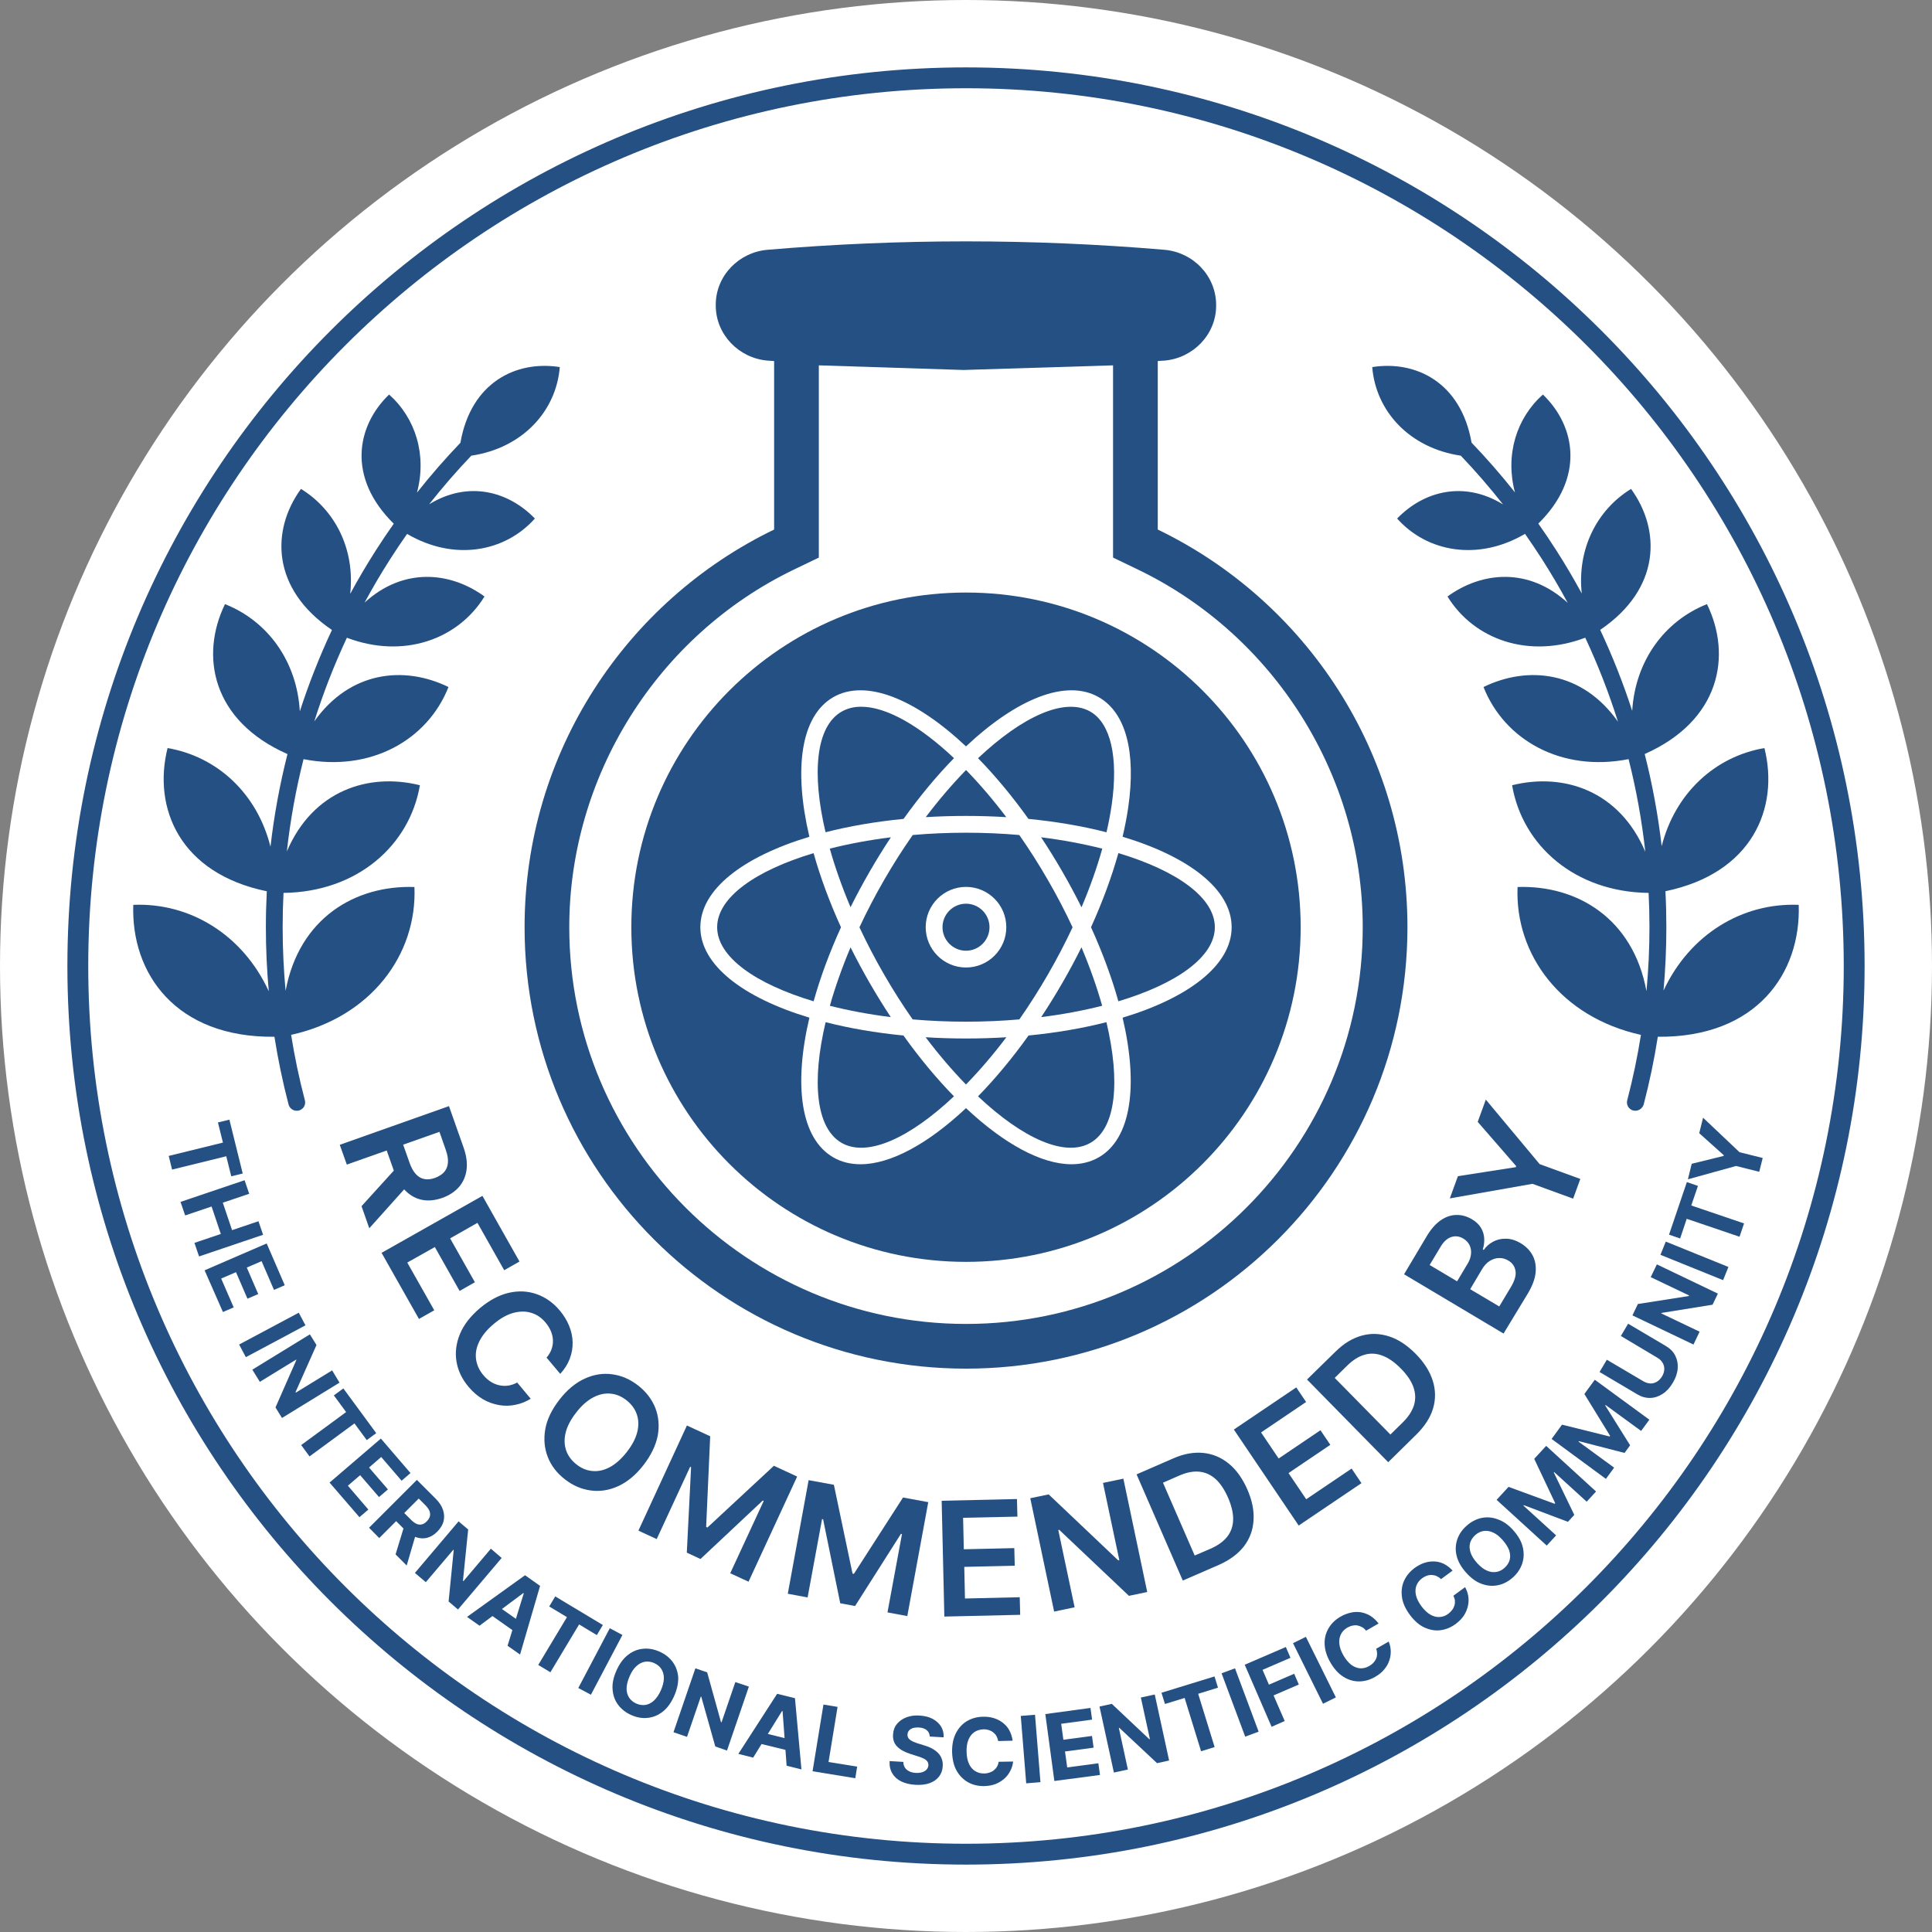
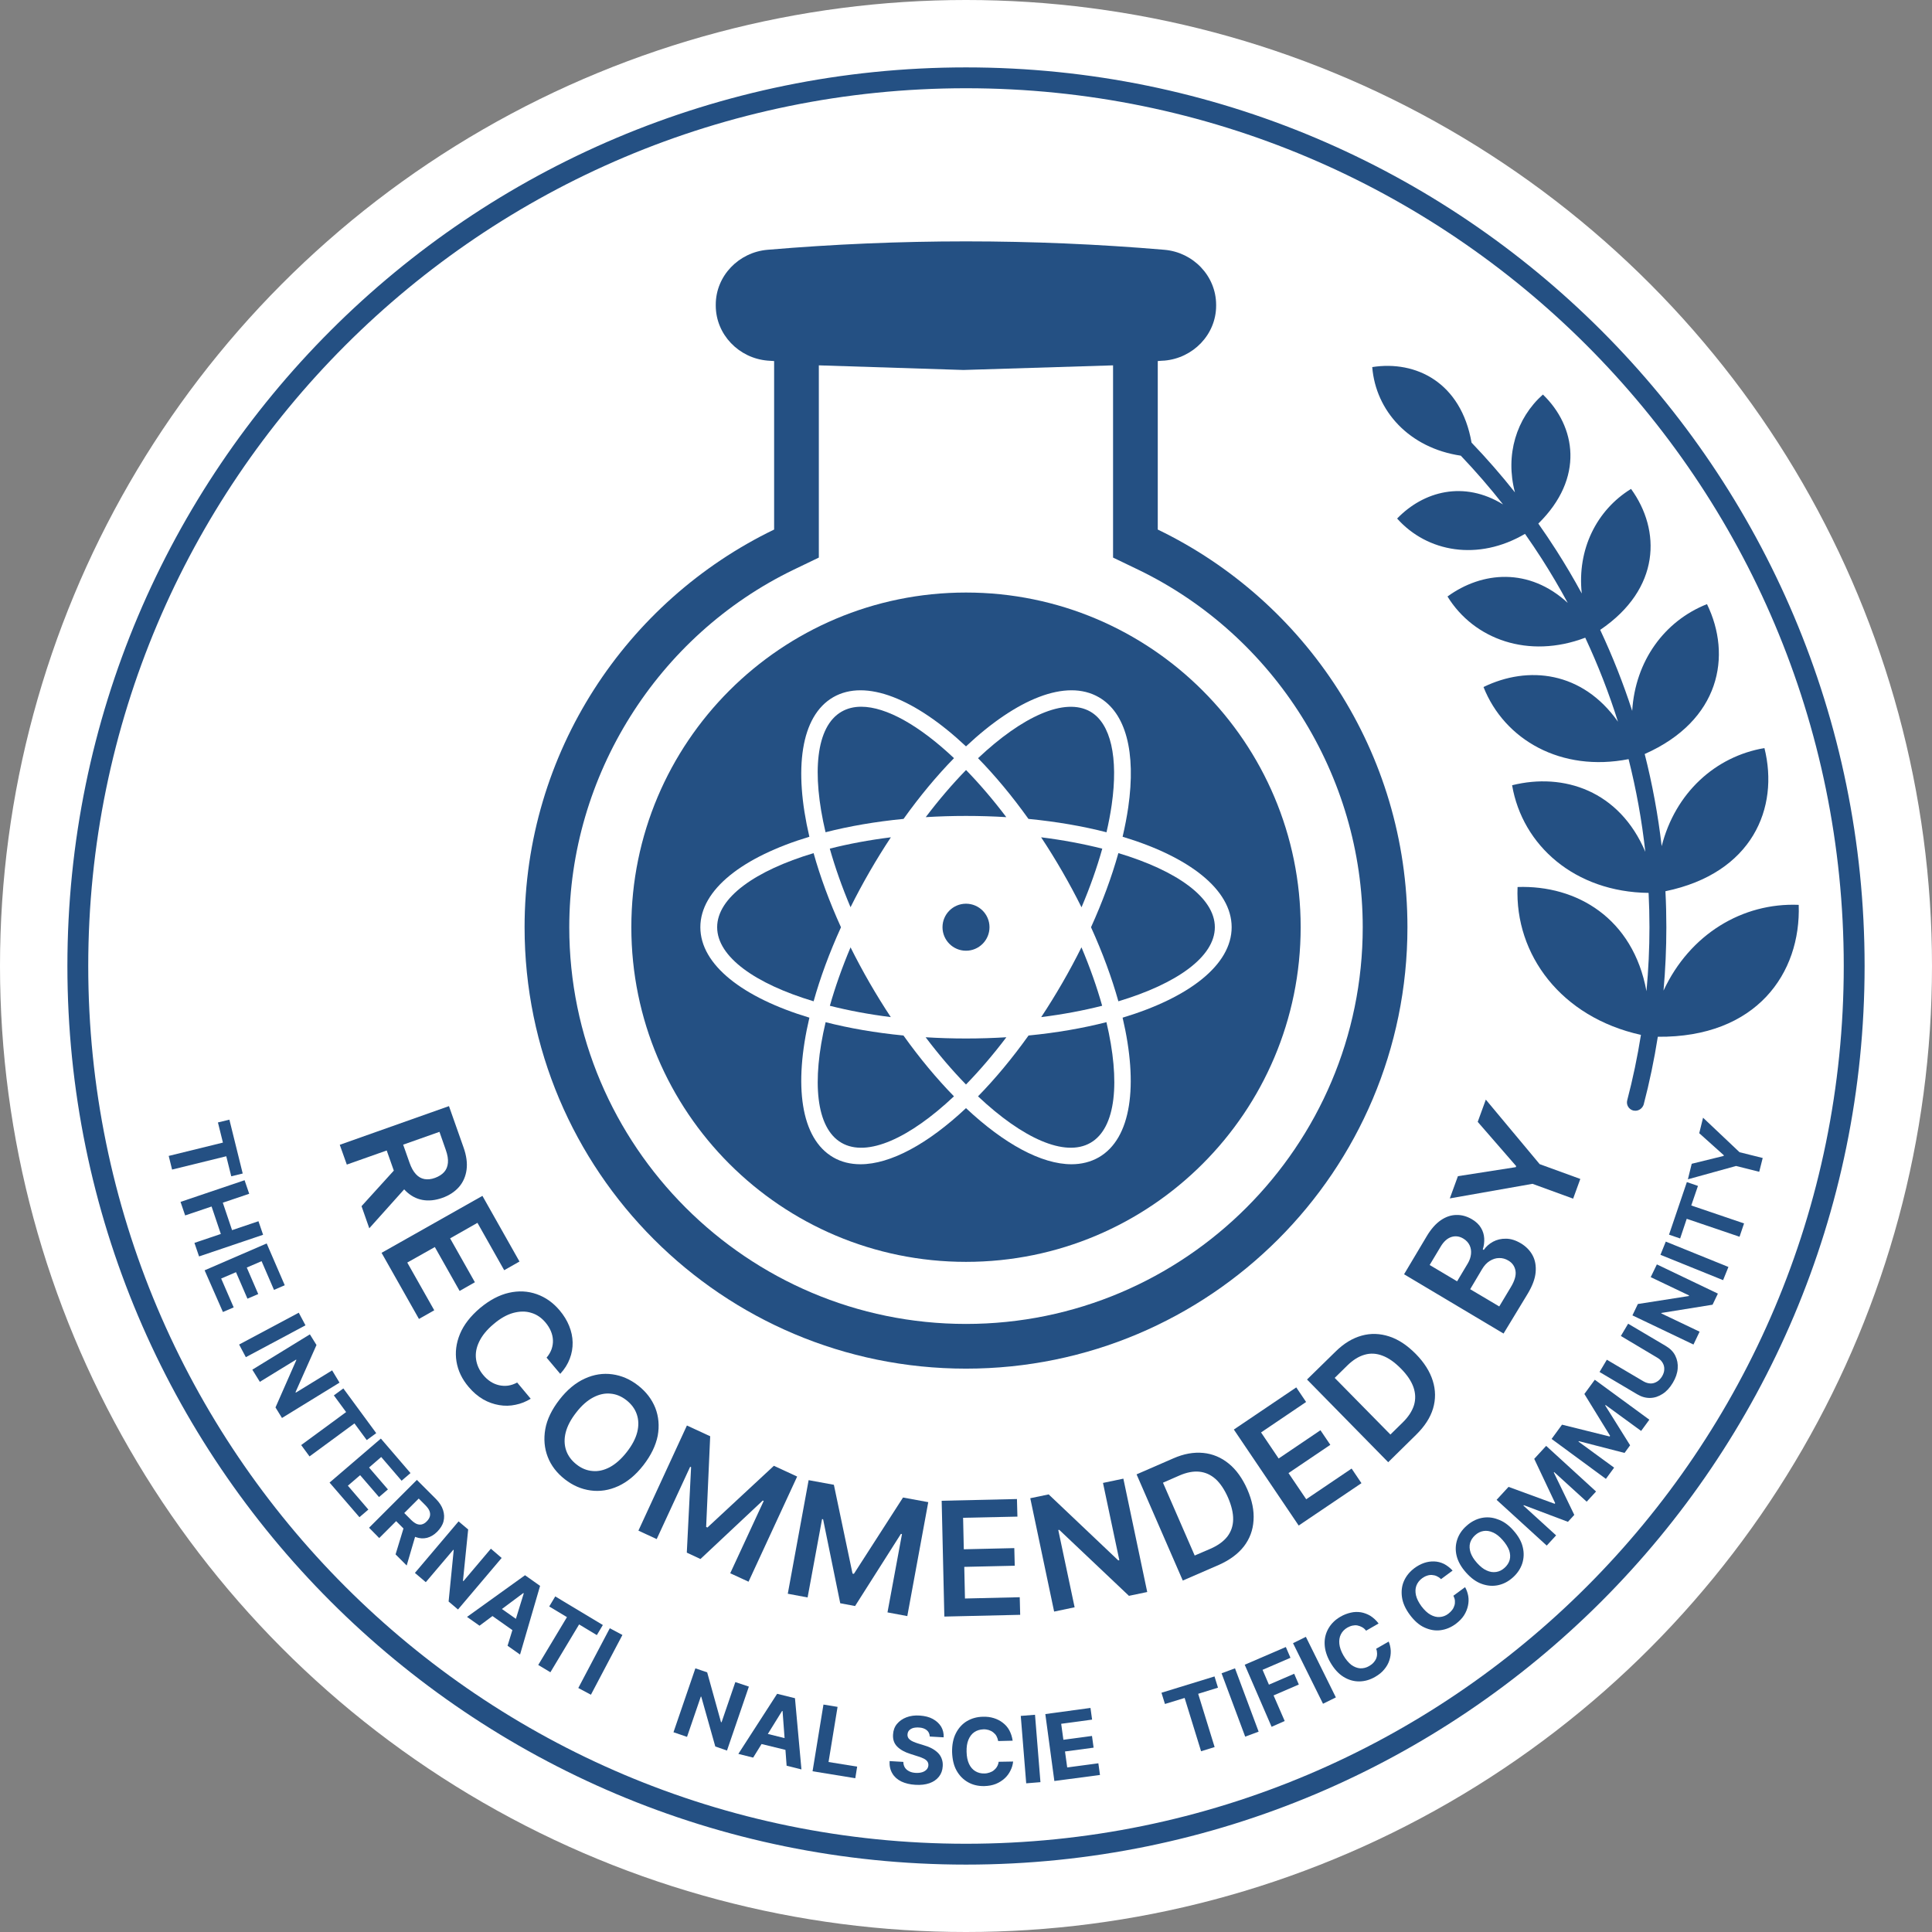
<svg xmlns="http://www.w3.org/2000/svg" width="86" height="86" viewBox="0 0 86 86" fill="none">
  <rect x="0" y="0" width="86" height="86" fill="#808080" stroke="none" />
  <circle cx="43" cy="43" r="43" fill="white" />
  <path d="M38.335 31.459C39.457 31.459 40.937 32.306 42.466 33.748C41.707 34.524 40.949 35.432 40.22 36.452C38.97 36.574 37.802 36.776 36.748 37.046C36.125 34.411 36.317 32.339 37.459 31.68C37.717 31.531 38.01 31.459 38.335 31.459Z" fill="#245083" />
  <path d="M49.254 37.047C49.351 36.63 49.428 36.224 49.485 35.83C49.789 33.717 49.443 32.206 48.541 31.68C47.399 31.021 45.508 31.892 43.536 33.75C44.295 34.526 45.052 35.433 45.78 36.452C47.031 36.574 48.199 36.776 49.254 37.047Z" fill="#245083" />
  <path d="M41.954 41.273C41.954 40.696 42.423 40.227 43 40.227C43.577 40.227 44.046 40.696 44.046 41.273C44.046 41.85 43.577 42.32 43 42.32C42.423 42.32 41.954 41.85 41.954 41.273Z" fill="#245083" />
-   <path fill-rule="evenodd" clip-rule="evenodd" d="M38.257 41.277C38.583 40.579 38.95 39.873 39.356 39.17C39.761 38.468 40.188 37.799 40.629 37.169C41.396 37.102 42.189 37.067 43 37.067C43.811 37.067 44.605 37.102 45.372 37.169C45.812 37.799 46.239 38.468 46.644 39.17C47.051 39.873 47.418 40.58 47.744 41.278C47.416 41.978 47.048 42.682 46.644 43.382C46.24 44.081 45.814 44.749 45.375 45.377C44.607 45.444 43.812 45.479 43 45.479C42.188 45.479 41.393 45.444 40.625 45.377C40.185 44.749 39.76 44.081 39.356 43.382C38.95 42.679 38.583 41.974 38.257 41.277ZM43 43.067C42.01 43.067 41.206 42.263 41.206 41.273C41.206 40.283 42.01 39.479 43 39.479C43.99 39.479 44.794 40.283 44.794 41.273C44.794 42.263 43.99 43.067 43 43.067Z" fill="#245083" />
  <path d="M37.86 40.383C37.48 39.485 37.172 38.608 36.937 37.776C37.775 37.563 38.688 37.392 39.656 37.271C39.333 37.759 39.017 38.269 38.711 38.799C38.405 39.33 38.121 39.859 37.86 40.383Z" fill="#245083" />
  <path d="M36.217 44.571C36.509 43.526 36.917 42.416 37.435 41.276C36.916 40.134 36.508 39.022 36.216 37.976C33.621 38.754 31.923 39.955 31.923 41.273C31.923 42.592 33.621 43.793 36.217 44.571Z" fill="#245083" />
  <path d="M36.94 44.771C37.776 44.983 38.687 45.154 39.652 45.275C39.33 44.788 39.016 44.28 38.711 43.753C38.406 43.223 38.122 42.694 37.861 42.17C37.483 43.066 37.175 43.941 36.94 44.771Z" fill="#245083" />
  <path d="M36.751 45.501C37.803 45.77 38.968 45.972 40.216 46.094C40.945 47.115 41.704 48.024 42.464 48.801C40.492 50.66 38.601 51.531 37.459 50.871C36.316 50.209 36.127 48.137 36.751 45.501Z" fill="#245083" />
  <path d="M43 46.227C43.612 46.227 44.212 46.208 44.797 46.172C44.208 46.95 43.603 47.656 42.999 48.275C42.396 47.656 41.791 46.95 41.203 46.172C41.788 46.208 42.388 46.227 43 46.227Z" fill="#245083" />
  <path d="M43.535 48.802C44.295 48.025 45.054 47.115 45.784 46.094C47.032 45.972 48.198 45.77 49.251 45.5C49.875 48.138 49.684 50.212 48.541 50.871C47.396 51.53 45.506 50.659 43.535 48.802Z" fill="#245083" />
  <path d="M47.289 43.753C46.984 44.28 46.67 44.788 46.348 45.275C47.313 45.154 48.225 44.983 49.061 44.77C48.827 43.94 48.519 43.065 48.14 42.168C47.877 42.697 47.593 43.227 47.289 43.753Z" fill="#245083" />
  <path d="M48.565 41.275C49.083 42.416 49.49 43.526 49.783 44.571C52.378 43.793 54.077 42.592 54.077 41.273C54.077 39.955 52.378 38.753 49.783 37.975C49.485 39.038 49.074 40.151 48.565 41.275Z" fill="#245083" />
  <path d="M49.066 37.777C48.83 38.62 48.52 39.497 48.142 40.387C47.88 39.861 47.596 39.331 47.289 38.799C46.983 38.269 46.667 37.759 46.344 37.271C47.313 37.392 48.228 37.564 49.066 37.777Z" fill="#245083" />
  <path d="M41.208 36.374C41.795 35.598 42.4 34.894 43.002 34.276C43.603 34.894 44.207 35.598 44.794 36.374C44.21 36.338 43.611 36.32 43 36.32C42.389 36.32 41.791 36.338 41.208 36.374Z" fill="#245083" />
  <path fill-rule="evenodd" clip-rule="evenodd" d="M43 56.17C51.227 56.17 57.897 49.501 57.897 41.273C57.897 33.046 51.227 26.376 43 26.376C34.773 26.376 28.103 33.046 28.103 41.273C28.103 49.501 34.773 56.17 43 56.17ZM31.175 41.273C31.175 42.951 33.069 44.408 36.029 45.3C35.322 48.308 35.638 50.675 37.088 51.516C37.449 51.727 37.861 51.825 38.304 51.825C39.643 51.825 41.309 50.915 43 49.327C44.691 50.915 46.357 51.825 47.696 51.825C48.139 51.825 48.552 51.722 48.912 51.516C50.363 50.678 50.678 48.31 49.971 45.3C52.931 44.408 54.825 42.951 54.825 41.273C54.825 39.596 52.931 38.138 49.971 37.246C50.076 36.798 50.16 36.361 50.222 35.938C50.577 33.469 50.113 31.727 48.912 31.036C47.459 30.199 45.251 31.109 43 33.224C40.749 31.109 38.541 30.199 37.088 31.036C35.638 31.876 35.322 34.241 36.028 37.247C33.069 38.139 31.175 39.596 31.175 41.273Z" fill="#245083" />
  <path fill-rule="evenodd" clip-rule="evenodd" d="M51.536 23.572V16.072C51.55 16.071 51.564 16.069 51.578 16.068C51.623 16.064 51.667 16.061 51.711 16.058C51.727 16.057 51.743 16.056 51.76 16.055C51.783 16.054 51.806 16.053 51.83 16.052C53.108 15.943 54.134 14.892 54.134 13.608V13.562C54.129 12.278 53.108 11.227 51.83 11.119C45.949 10.619 40.046 10.619 34.165 11.119C32.887 11.227 31.861 12.278 31.861 13.562V13.608C31.866 14.892 32.887 15.943 34.165 16.052C34.263 16.062 34.361 16.067 34.459 16.072V23.572C27.887 26.747 23.351 33.484 23.351 41.273C23.351 52.124 32.15 60.923 43 60.923C53.85 60.923 62.65 52.124 62.65 41.273C62.65 33.484 58.113 26.747 51.536 23.572ZM50.67 25.361L49.546 24.82V16.263L42.887 16.469L36.449 16.263V24.82L35.325 25.361C29.258 28.294 25.34 34.541 25.34 41.273C25.34 51.01 33.263 58.933 43 58.933C52.737 58.933 60.66 51.016 60.66 41.273C60.66 34.541 56.742 28.294 50.67 25.361Z" fill="#245083" />
  <path d="M61.083 16.34C61.24 18.295 62.731 19.943 65.026 20.284C65.686 20.977 66.313 21.701 66.906 22.454C65.164 21.381 63.369 21.863 62.191 23.082C63.53 24.584 65.8 24.988 67.883 23.764C68.141 24.131 68.391 24.503 68.634 24.881C69.043 25.521 69.427 26.173 69.786 26.838C68.071 25.255 65.979 25.427 64.433 26.552C65.611 28.464 68.038 29.344 70.565 28.386C71.133 29.601 71.62 30.851 72.022 32.127C70.438 29.874 68.014 29.615 66.036 30.582C66.968 32.937 69.496 34.381 72.494 33.792C72.836 35.145 73.085 36.522 73.239 37.917C72.086 35.198 69.606 34.381 67.309 34.954C67.767 37.633 70.099 39.708 73.385 39.746C73.41 40.254 73.423 40.763 73.423 41.273C73.423 42.226 73.378 43.176 73.29 44.121C72.692 40.867 70.182 39.393 67.552 39.484C67.427 42.491 69.486 45.28 73.044 46.066C72.888 47.048 72.684 48.02 72.433 48.979C72.381 49.175 72.5 49.381 72.701 49.433C72.732 49.438 72.763 49.443 72.794 49.443C72.959 49.443 73.108 49.335 73.165 49.17C73.425 48.176 73.635 47.168 73.795 46.15C78.192 46.191 80.172 43.315 80.067 40.278C77.57 40.175 75.223 41.578 74.049 44.095C74.133 43.161 74.175 42.221 74.175 41.278C74.175 40.741 74.162 40.206 74.134 39.672C78.007 38.87 79.206 35.961 78.541 33.299C76.354 33.672 74.57 35.294 73.967 37.665C73.806 36.279 73.553 34.909 73.211 33.564C76.574 32.075 77.101 29.184 75.984 26.892C74.093 27.64 72.79 29.419 72.655 31.644C72.256 30.415 71.78 29.211 71.23 28.038C73.926 26.209 73.939 23.601 72.603 21.763C71.068 22.708 70.198 24.458 70.41 26.418C70.054 25.762 69.673 25.117 69.268 24.485C69.013 24.086 68.748 23.693 68.476 23.307C70.545 21.275 70.148 18.976 68.68 17.562C67.496 18.618 66.995 20.252 67.435 21.917C66.826 21.149 66.182 20.41 65.504 19.703C65.036 17.023 63.028 16.034 61.083 16.34Z" fill="#245083" />
-   <path d="M5.933 40.278C8.44 40.174 10.795 41.589 11.965 44.125C11.878 43.178 11.835 42.227 11.835 41.273C11.835 40.739 11.849 40.205 11.876 39.674C7.995 38.874 6.794 35.963 7.459 33.299C9.654 33.674 11.444 35.306 12.04 37.691C12.2 36.297 12.453 34.92 12.797 33.567C9.427 32.08 8.898 29.186 10.015 26.892C11.913 27.643 13.219 29.431 13.346 31.666C13.746 30.431 14.223 29.221 14.776 28.042C12.074 26.213 12.06 23.602 13.397 21.763C14.936 22.711 15.807 24.468 15.588 26.435C15.948 25.771 16.333 25.119 16.742 24.479C16.996 24.084 17.258 23.694 17.528 23.311C15.454 21.278 15.851 18.976 17.32 17.562C18.506 18.62 19.007 20.26 18.561 21.929C19.171 21.159 19.816 20.418 20.495 19.709C20.961 17.025 22.97 16.033 24.918 16.34C24.76 18.293 23.271 19.941 20.979 20.284C20.319 20.976 19.693 21.698 19.101 22.449C20.841 21.382 22.632 21.864 23.809 23.082C22.47 24.583 20.203 24.987 18.121 23.766C17.865 24.13 17.617 24.5 17.376 24.876C16.968 25.513 16.585 26.163 16.228 26.825C17.94 25.256 20.025 25.43 21.567 26.552C20.39 28.462 17.966 29.343 15.441 28.388C14.875 29.598 14.39 30.842 13.99 32.111C15.574 29.873 17.99 29.617 19.964 30.582C19.033 32.935 16.507 34.379 13.512 33.793C13.171 35.14 12.922 36.512 12.769 37.9C13.924 35.194 16.399 34.382 18.691 34.954C18.234 37.632 15.904 39.706 12.62 39.746C12.595 40.254 12.582 40.763 12.582 41.273C12.582 42.221 12.626 43.166 12.713 44.106C13.316 40.862 15.822 39.394 18.448 39.484C18.573 42.49 16.515 45.278 12.959 46.065C13.115 47.047 13.319 48.02 13.572 48.979C13.624 49.18 13.505 49.381 13.304 49.433C13.273 49.443 13.237 49.443 13.206 49.443C13.041 49.443 12.892 49.335 12.845 49.165C12.586 48.172 12.376 47.165 12.216 46.15C7.811 46.196 5.828 43.318 5.933 40.278Z" fill="#245083" />
  <path fill-rule="evenodd" clip-rule="evenodd" d="M15.124 50.959L19.985 49.237L20.629 51.062C20.763 51.433 20.809 51.773 20.768 52.072C20.727 52.371 20.613 52.629 20.428 52.84C20.242 53.051 19.99 53.217 19.68 53.325C19.371 53.433 19.077 53.464 18.799 53.412C18.526 53.361 18.278 53.227 18.062 53.016C18.038 52.992 18.014 52.968 17.991 52.942L16.438 54.675L16.093 53.691L17.53 52.108L17.214 51.212L15.438 51.84L15.124 50.959ZM18.232 51.763L17.946 50.953L19.562 50.382L19.845 51.191C19.923 51.412 19.954 51.603 19.938 51.763C19.923 51.928 19.866 52.067 19.768 52.175C19.67 52.283 19.531 52.371 19.361 52.433C19.191 52.495 19.031 52.51 18.892 52.484C18.753 52.459 18.624 52.387 18.515 52.268C18.402 52.15 18.309 51.979 18.232 51.763Z" fill="#245083" />
  <path d="M21.474 53.232L16.985 55.768L18.649 58.711L19.33 58.325L18.129 56.201L19.356 55.51L20.459 57.464L21.139 57.077L20.036 55.124L21.253 54.433L22.443 56.541L23.124 56.155L21.474 53.232Z" fill="#245083" />
  <path d="M24.938 61.155L24.33 60.433C24.433 60.314 24.505 60.186 24.552 60.057C24.598 59.923 24.619 59.789 24.613 59.655C24.608 59.521 24.577 59.387 24.521 59.253C24.464 59.118 24.387 58.995 24.284 58.871C24.103 58.655 23.892 58.51 23.644 58.438C23.397 58.361 23.134 58.366 22.845 58.443C22.562 58.521 22.268 58.686 21.974 58.938C21.67 59.191 21.459 59.454 21.33 59.722C21.201 59.99 21.155 60.247 21.191 60.505C21.227 60.758 21.33 60.99 21.51 61.206C21.608 61.325 21.716 61.423 21.835 61.5C21.954 61.577 22.077 61.629 22.211 61.66C22.345 61.691 22.479 61.696 22.613 61.68C22.753 61.66 22.887 61.613 23.021 61.541L23.624 62.263C23.412 62.392 23.191 62.484 22.948 62.531C22.711 62.583 22.464 62.588 22.222 62.546C21.979 62.505 21.737 62.423 21.505 62.289C21.273 62.155 21.057 61.969 20.861 61.737C20.567 61.392 20.387 61.015 20.32 60.608C20.253 60.201 20.304 59.794 20.474 59.381C20.644 58.969 20.943 58.588 21.366 58.227C21.794 57.871 22.222 57.644 22.655 57.546C23.088 57.448 23.5 57.469 23.892 57.608C24.284 57.747 24.619 57.984 24.912 58.33C25.098 58.551 25.237 58.778 25.335 59.021C25.433 59.263 25.485 59.505 25.49 59.753C25.495 60 25.454 60.242 25.361 60.484C25.273 60.717 25.134 60.943 24.938 61.155Z" fill="#245083" />
  <path fill-rule="evenodd" clip-rule="evenodd" d="M27.515 66.155C27.923 65.969 28.299 65.66 28.639 65.222C28.979 64.784 29.191 64.345 29.278 63.907C29.356 63.469 29.32 63.057 29.17 62.67C29.015 62.283 28.763 61.954 28.407 61.675C28.052 61.397 27.67 61.232 27.258 61.175C26.845 61.118 26.438 61.18 26.031 61.366C25.624 61.551 25.247 61.861 24.907 62.299C24.567 62.737 24.351 63.175 24.273 63.613C24.196 64.052 24.232 64.464 24.381 64.85C24.531 65.237 24.784 65.567 25.139 65.845C25.495 66.124 25.876 66.289 26.289 66.345C26.701 66.402 27.108 66.34 27.515 66.155ZM28.366 63.747C28.294 64.036 28.139 64.33 27.897 64.639C27.655 64.948 27.402 65.17 27.144 65.309C26.881 65.448 26.624 65.505 26.371 65.479C26.119 65.459 25.881 65.361 25.66 65.186C25.438 65.01 25.284 64.804 25.201 64.562C25.119 64.32 25.108 64.057 25.18 63.768C25.253 63.479 25.407 63.185 25.649 62.876C25.887 62.567 26.139 62.345 26.402 62.206C26.665 62.067 26.923 62.01 27.175 62.036C27.428 62.057 27.665 62.155 27.887 62.33C28.108 62.505 28.263 62.711 28.345 62.954C28.428 63.196 28.438 63.459 28.366 63.747Z" fill="#245083" />
  <path d="M30.577 63.454L31.613 63.933L31.433 67.969L31.49 67.995L34.449 65.247L35.484 65.727L33.32 70.407L32.505 70.031L33.995 66.814L33.954 66.794L31.18 69.397L30.572 69.113L30.763 65.309L30.722 65.289L29.232 68.51L28.418 68.134L30.577 63.454Z" fill="#245083" />
  <path d="M37.119 66.093L35.995 65.887L35.067 70.943L35.949 71.108L36.593 67.619L36.639 67.629L37.402 71.366L38.062 71.49L40.103 68.278L40.15 68.289L39.505 71.773L40.387 71.938L41.32 66.866L40.196 66.66L38.01 70.057L37.949 70.046L37.119 66.093Z" fill="#245083" />
  <path d="M42.036 71.959L41.917 66.804L45.268 66.727L45.289 67.51L42.871 67.562L42.902 68.964L45.15 68.912L45.17 69.696L42.923 69.747L42.954 71.155L45.392 71.098L45.412 71.881L42.036 71.959Z" fill="#245083" />
  <path d="M51.067 70.866L50.005 65.82L49.098 66.01L49.825 69.448L49.778 69.459L46.68 66.521L45.861 66.691L46.923 71.737L47.835 71.546L47.108 68.108L47.15 68.098L50.253 71.036L51.067 70.866Z" fill="#245083" />
  <path fill-rule="evenodd" clip-rule="evenodd" d="M54.253 69.66L52.65 70.356L50.593 65.629L52.227 64.918C52.696 64.711 53.139 64.634 53.562 64.675C53.979 64.716 54.361 64.876 54.696 65.15C55.031 65.423 55.304 65.804 55.521 66.294C55.737 66.789 55.83 67.247 55.799 67.68C55.773 68.113 55.629 68.5 55.366 68.84C55.103 69.175 54.732 69.448 54.253 69.66ZM53.18 69.242L53.887 68.938C54.217 68.794 54.464 68.613 54.634 68.397C54.799 68.18 54.887 67.928 54.892 67.639C54.897 67.35 54.82 67.026 54.665 66.665C54.505 66.304 54.32 66.026 54.108 65.835C53.892 65.644 53.65 65.536 53.381 65.51C53.113 65.484 52.82 65.541 52.5 65.68L51.768 66L53.18 69.242Z" fill="#245083" />
  <path d="M54.923 63.634L57.809 67.907L60.603 66.021L60.165 65.371L58.144 66.737L57.356 65.572L59.217 64.314L58.778 63.665L56.917 64.923L56.134 63.763L58.139 62.407L57.701 61.758L54.923 63.634Z" fill="#245083" />
  <path fill-rule="evenodd" clip-rule="evenodd" d="M63.041 63.861L61.794 65.088L58.18 61.407L59.454 60.16C59.82 59.799 60.206 59.567 60.613 59.454C61.021 59.34 61.428 59.356 61.84 59.49C62.253 59.624 62.644 59.887 63.021 60.268C63.397 60.65 63.65 61.051 63.778 61.464C63.907 61.876 63.912 62.289 63.789 62.701C63.665 63.113 63.412 63.495 63.041 63.861ZM61.892 63.856L62.438 63.32C62.696 63.067 62.861 62.809 62.943 62.546C63.021 62.283 63.01 62.016 62.917 61.747C62.82 61.474 62.634 61.196 62.356 60.917C62.077 60.634 61.804 60.443 61.536 60.345C61.268 60.242 61.005 60.227 60.742 60.304C60.484 60.376 60.227 60.536 59.979 60.778L59.412 61.335L61.892 63.856Z" fill="#245083" />
  <path fill-rule="evenodd" clip-rule="evenodd" d="M62.5 56.722L66.928 59.361L68.01 57.577C68.211 57.237 68.33 56.928 68.356 56.639C68.381 56.356 68.34 56.103 68.222 55.881C68.103 55.66 67.928 55.484 67.701 55.345C67.474 55.211 67.253 55.139 67.041 55.139C66.825 55.134 66.634 55.18 66.459 55.273C66.289 55.366 66.15 55.49 66.046 55.639L66.005 55.613C66.057 55.449 66.077 55.283 66.067 55.119C66.057 54.954 66.01 54.799 65.923 54.655C65.835 54.505 65.701 54.381 65.521 54.273C65.299 54.144 65.072 54.077 64.835 54.083C64.598 54.083 64.366 54.16 64.139 54.314C63.912 54.469 63.701 54.706 63.51 55.026L62.5 56.722ZM65.335 56.242L64.861 57.036L63.639 56.309L64.124 55.5C64.263 55.263 64.428 55.119 64.608 55.062C64.789 55.005 64.969 55.031 65.139 55.134C65.268 55.211 65.361 55.314 65.418 55.433C65.474 55.551 65.495 55.686 65.479 55.825C65.464 55.964 65.418 56.103 65.335 56.242ZM67.253 57.294L66.737 58.155L65.443 57.387L65.969 56.5C66.067 56.335 66.18 56.211 66.314 56.129C66.448 56.046 66.588 56 66.732 56C66.876 55.995 67.016 56.036 67.144 56.113C67.32 56.217 67.423 56.366 67.459 56.562C67.495 56.758 67.428 57.005 67.253 57.294Z" fill="#245083" />
  <path d="M64.536 53.345L64.897 52.356L67.474 51.954L67.49 51.907L65.778 49.938L66.139 48.948L68.536 51.82L70.345 52.479L70.026 53.356L68.216 52.696L64.536 53.345Z" fill="#245083" />
  <path d="M10.211 49.84L9.701 49.964L9.923 50.861L7.51 51.454L7.66 52.062L10.072 51.469L10.294 52.361L10.804 52.237L10.211 49.84Z" fill="#245083" />
  <path d="M8.036 53.5L10.887 52.536L11.093 53.139L9.918 53.536L10.33 54.758L11.505 54.361L11.711 54.964L8.861 55.928L8.655 55.325L9.83 54.928L9.418 53.706L8.242 54.103L8.036 53.5Z" fill="#245083" />
  <path d="M11.871 55.35L9.108 56.546L9.923 58.402L10.402 58.196L9.845 56.912L10.505 56.629L11.015 57.809L11.495 57.603L10.985 56.423L11.644 56.139L12.196 57.417L12.675 57.211L11.871 55.35Z" fill="#245083" />
  <path d="M13.598 58.995L10.943 60.412L10.644 59.85L13.299 58.433L13.598 58.995Z" fill="#245083" />
  <path d="M12.552 63.119L15.113 61.546L14.784 61L13.17 61.99L13.155 61.969L14.088 59.871L13.794 59.397L11.232 60.969L11.567 61.51L13.18 60.521L13.191 60.541L12.263 62.65L12.552 63.119Z" fill="#245083" />
  <path d="M14.861 62.113L15.284 61.804L16.747 63.794L16.325 64.103L15.778 63.361L13.778 64.83L13.407 64.325L15.407 62.856L14.861 62.113Z" fill="#245083" />
  <path d="M16.954 64.036L14.67 65.995L16 67.536L16.397 67.196L15.485 66.134L16.031 65.665L16.871 66.639L17.268 66.299L16.428 65.325L16.969 64.856L17.876 65.912L18.273 65.572L16.954 64.036Z" fill="#245083" />
  <path fill-rule="evenodd" clip-rule="evenodd" d="M16.428 68.005L18.557 65.876L19.397 66.716C19.557 66.876 19.665 67.041 19.722 67.216C19.778 67.392 19.784 67.557 19.742 67.722C19.701 67.887 19.603 68.036 19.464 68.18C19.325 68.32 19.17 68.412 19.01 68.454C18.845 68.495 18.68 68.484 18.51 68.423C18.505 68.421 18.499 68.418 18.494 68.416C18.488 68.414 18.483 68.412 18.477 68.41L18.103 69.686L17.608 69.191L17.96 68.038L17.634 67.711L16.881 68.464L16.428 68.005ZM18.299 67.655L17.995 67.35L18.639 66.706L18.943 67.01C19.026 67.098 19.088 67.18 19.119 67.263C19.149 67.345 19.155 67.423 19.134 67.5C19.113 67.577 19.067 67.65 18.995 67.722C18.928 67.794 18.856 67.835 18.778 67.856C18.706 67.876 18.629 67.866 18.546 67.835C18.469 67.799 18.387 67.742 18.299 67.655Z" fill="#245083" />
  <path d="M20.387 71.644L22.33 69.35L21.851 68.938L20.629 70.382L20.608 70.366L20.84 68.082L20.412 67.722L18.469 70.016L18.954 70.428L20.18 68.984L20.196 69L19.969 71.289L20.387 71.644Z" fill="#245083" />
  <path fill-rule="evenodd" clip-rule="evenodd" d="M21.345 72.366L20.789 71.974L23.371 70.119L24.041 70.593L23.149 73.65L22.593 73.258L22.808 72.562L21.922 71.936L21.345 72.366ZM23.314 70.928L22.964 72.06L22.343 71.622L23.294 70.912L23.314 70.928Z" fill="#245083" />
  <path d="M24.716 71.062L24.448 71.51L25.237 71.984L23.959 74.113L24.5 74.438L25.778 72.309L26.567 72.784L26.835 72.335L24.716 71.062Z" fill="#245083" />
  <path d="M27.706 72.778L26.304 75.438L25.742 75.139L27.144 72.479L27.706 72.778Z" fill="#245083" />
-   <path fill-rule="evenodd" clip-rule="evenodd" d="M29.495 76.196C29.701 76.036 29.871 75.804 30.005 75.505C30.139 75.206 30.196 74.928 30.191 74.665C30.17 74.407 30.088 74.175 29.943 73.979C29.799 73.784 29.603 73.629 29.361 73.521C29.113 73.412 28.871 73.366 28.629 73.392C28.387 73.412 28.16 73.505 27.954 73.665C27.747 73.825 27.577 74.057 27.443 74.356C27.309 74.655 27.247 74.933 27.268 75.196C27.284 75.454 27.366 75.686 27.51 75.881C27.655 76.077 27.851 76.232 28.093 76.34C28.335 76.448 28.577 76.495 28.82 76.469C29.062 76.448 29.289 76.356 29.495 76.196ZM29.552 74.711C29.546 74.871 29.505 75.046 29.418 75.242C29.33 75.438 29.227 75.588 29.113 75.696C28.995 75.804 28.866 75.871 28.732 75.892C28.598 75.912 28.459 75.892 28.32 75.83C28.18 75.768 28.072 75.675 28 75.562C27.928 75.443 27.887 75.309 27.892 75.15C27.897 74.99 27.938 74.814 28.026 74.619C28.108 74.423 28.211 74.273 28.33 74.165C28.448 74.057 28.577 73.99 28.711 73.969C28.845 73.948 28.985 73.969 29.124 74.031C29.263 74.093 29.371 74.186 29.443 74.299C29.515 74.418 29.552 74.552 29.552 74.711Z" fill="#245083" />
  <path d="M33.335 75.077L32.361 77.923L31.84 77.742L31.216 75.526L31.196 75.521L30.582 77.314L29.979 77.108L30.954 74.263L31.479 74.443L32.093 76.655L32.119 76.665L32.732 74.876L33.335 75.077Z" fill="#245083" />
  <path fill-rule="evenodd" clip-rule="evenodd" d="M32.866 78.072L33.526 78.237L33.9 77.633L34.963 77.893L35.015 78.598L35.675 78.763L35.387 75.593L34.593 75.397L32.866 78.072ZM34.924 77.369L34.835 76.165L34.814 76.16L34.179 77.184L34.924 77.369Z" fill="#245083" />
  <path d="M36.17 78.845L36.655 75.876L37.283 75.979L36.881 78.433L38.155 78.639L38.072 79.155L36.17 78.845Z" fill="#245083" />
  <path d="M41.253 77.016C41.335 77.082 41.381 77.18 41.387 77.299L42.005 77.335C42.016 77.16 41.974 76.995 41.892 76.856C41.804 76.716 41.68 76.603 41.521 76.516C41.361 76.428 41.165 76.381 40.943 76.366C40.727 76.35 40.526 76.376 40.35 76.443C40.175 76.51 40.036 76.608 39.928 76.737C39.82 76.866 39.763 77.026 39.753 77.206C39.737 77.428 39.799 77.608 39.938 77.747C40.077 77.887 40.273 77.995 40.521 78.072L40.84 78.175C40.869 78.183 40.896 78.192 40.923 78.201C40.942 78.207 40.961 78.214 40.978 78.221C41.029 78.239 41.074 78.259 41.113 78.278C41.186 78.314 41.242 78.356 41.278 78.407C41.314 78.459 41.33 78.516 41.325 78.582C41.32 78.655 41.294 78.716 41.247 78.768C41.196 78.82 41.134 78.861 41.051 78.887C40.969 78.912 40.876 78.923 40.768 78.918C40.66 78.912 40.562 78.892 40.479 78.85C40.397 78.809 40.33 78.758 40.283 78.686C40.237 78.613 40.211 78.531 40.211 78.428L39.598 78.392C39.588 78.608 39.629 78.789 39.722 78.943C39.809 79.093 39.943 79.211 40.118 79.299C40.294 79.382 40.5 79.433 40.742 79.448C40.984 79.464 41.196 79.438 41.376 79.376C41.551 79.314 41.691 79.216 41.794 79.088C41.897 78.959 41.954 78.804 41.964 78.619C41.974 78.495 41.954 78.381 41.917 78.284C41.881 78.186 41.825 78.098 41.747 78.021C41.67 77.948 41.582 77.882 41.474 77.825C41.366 77.768 41.247 77.722 41.118 77.686L40.85 77.603C40.789 77.582 40.727 77.562 40.67 77.536C40.613 77.516 40.562 77.484 40.521 77.454C40.479 77.423 40.443 77.387 40.423 77.345C40.402 77.304 40.392 77.253 40.397 77.201C40.402 77.134 40.423 77.077 40.464 77.031C40.505 76.985 40.562 76.948 40.634 76.923C40.706 76.902 40.794 76.892 40.897 76.897C41.051 76.902 41.17 76.948 41.253 77.016Z" fill="#245083" />
  <path d="M45.077 77.484L44.433 77.5C44.417 77.418 44.392 77.345 44.356 77.278C44.32 77.211 44.268 77.16 44.211 77.113C44.155 77.067 44.088 77.036 44.015 77.01C43.943 76.99 43.861 76.974 43.773 76.979C43.619 76.985 43.484 77.026 43.371 77.103C43.258 77.18 43.17 77.294 43.108 77.443C43.046 77.593 43.021 77.768 43.026 77.979C43.031 78.196 43.067 78.371 43.134 78.516C43.201 78.66 43.294 78.768 43.412 78.84C43.531 78.912 43.665 78.948 43.814 78.943C43.902 78.943 43.979 78.928 44.051 78.902C44.124 78.876 44.191 78.845 44.242 78.799C44.299 78.753 44.345 78.701 44.381 78.639C44.417 78.577 44.443 78.505 44.454 78.423L45.098 78.412C45.083 78.552 45.046 78.686 44.979 78.814C44.917 78.943 44.83 79.062 44.722 79.16C44.613 79.258 44.484 79.345 44.33 79.407C44.175 79.469 44.005 79.5 43.814 79.505C43.546 79.51 43.304 79.454 43.093 79.335C42.881 79.216 42.711 79.046 42.583 78.82C42.454 78.593 42.392 78.314 42.381 77.99C42.376 77.66 42.433 77.381 42.551 77.15C42.67 76.918 42.835 76.737 43.041 76.613C43.253 76.49 43.484 76.423 43.753 76.418C43.928 76.412 44.088 76.433 44.237 76.479C44.387 76.526 44.521 76.593 44.639 76.686C44.758 76.778 44.856 76.887 44.928 77.021C45 77.155 45.051 77.309 45.077 77.484Z" fill="#245083" />
  <path d="M46.314 79.33L46.072 76.33L45.438 76.381L45.68 79.382L46.314 79.33Z" fill="#245083" />
  <path d="M46.933 79.278L46.531 76.299L48.541 76.026L48.613 76.546L47.237 76.732L47.335 77.443L48.608 77.273L48.68 77.794L47.407 77.964L47.505 78.675L48.892 78.49L48.964 79.01L46.933 79.278Z" fill="#245083" />
-   <path d="M51.505 78.485L52.041 78.366L51.402 75.428L50.783 75.562L51.186 77.412L51.16 77.418L49.49 75.845L48.943 75.964L49.583 78.902L50.206 78.768L49.804 76.918L49.825 76.912L51.505 78.485Z" fill="#245083" />
  <path d="M51.856 75.85L51.701 75.35L54.062 74.624L54.217 75.124L53.335 75.397L54.067 77.768L53.464 77.954L52.732 75.582L51.856 75.85Z" fill="#245083" />
  <path d="M56.026 77.082L54.974 74.263L54.376 74.484L55.428 77.304L56.026 77.082Z" fill="#245083" />
  <path d="M56.603 76.866L55.407 74.103L57.237 73.314L57.443 73.794L56.201 74.33L56.484 74.99L57.608 74.505L57.815 74.984L56.691 75.469L57.186 76.608L56.603 76.866Z" fill="#245083" />
  <path d="M59.464 75.557L58.129 72.861L57.557 73.144L58.892 75.84L59.464 75.557Z" fill="#245083" />
  <path d="M61.366 72.268L60.809 72.588C60.758 72.521 60.701 72.469 60.634 72.433C60.572 72.397 60.5 72.371 60.428 72.356C60.356 72.34 60.283 72.345 60.206 72.361C60.129 72.376 60.057 72.407 59.979 72.448C59.845 72.526 59.747 72.629 59.686 72.753C59.624 72.876 59.603 73.021 59.619 73.175C59.634 73.33 59.696 73.505 59.799 73.686C59.907 73.871 60.026 74.01 60.15 74.108C60.278 74.201 60.412 74.253 60.546 74.263C60.686 74.268 60.82 74.237 60.949 74.16C61.021 74.118 61.088 74.067 61.139 74.01C61.191 73.954 61.232 73.892 61.258 73.83C61.273 73.79 61.285 73.75 61.292 73.708C61.296 73.68 61.299 73.65 61.299 73.619C61.299 73.546 61.289 73.469 61.258 73.392L61.815 73.072C61.871 73.201 61.897 73.335 61.907 73.479C61.912 73.624 61.892 73.768 61.845 73.907C61.799 74.052 61.722 74.186 61.619 74.309C61.516 74.438 61.381 74.546 61.211 74.644C60.979 74.778 60.742 74.845 60.495 74.845C60.253 74.845 60.021 74.778 59.799 74.639C59.577 74.5 59.387 74.289 59.222 74.005C59.057 73.722 58.974 73.448 58.964 73.186C58.954 72.923 59.016 72.691 59.139 72.479C59.263 72.268 59.438 72.098 59.67 71.964C59.82 71.876 59.974 71.82 60.129 71.784C60.283 71.747 60.433 71.747 60.577 71.768C60.722 71.794 60.861 71.845 60.995 71.923C61.139 72.016 61.258 72.124 61.366 72.268Z" fill="#245083" />
  <path d="M64.144 70.294L64.66 69.912C64.541 69.784 64.412 69.686 64.273 69.613C64.134 69.546 63.99 69.51 63.84 69.505C63.691 69.5 63.541 69.521 63.392 69.572C63.242 69.624 63.098 69.701 62.959 69.804C62.747 69.964 62.593 70.155 62.495 70.376C62.397 70.598 62.371 70.84 62.407 71.098C62.443 71.356 62.562 71.619 62.758 71.882C62.954 72.144 63.165 72.335 63.402 72.443C63.639 72.552 63.876 72.598 64.118 72.567C64.361 72.536 64.588 72.443 64.804 72.284C64.959 72.165 65.082 72.041 65.17 71.902C65.258 71.763 65.314 71.619 65.345 71.474C65.376 71.33 65.381 71.186 65.356 71.041C65.33 70.902 65.284 70.768 65.216 70.65L64.696 71.031C64.732 71.108 64.758 71.18 64.763 71.253C64.768 71.325 64.763 71.397 64.742 71.464C64.722 71.531 64.691 71.598 64.644 71.66C64.598 71.722 64.541 71.778 64.474 71.83C64.356 71.923 64.227 71.969 64.088 71.979C63.954 71.99 63.814 71.954 63.675 71.876C63.536 71.799 63.402 71.67 63.273 71.5C63.15 71.33 63.067 71.17 63.031 71.016C62.995 70.861 63 70.716 63.046 70.588C63.093 70.459 63.18 70.345 63.304 70.253C63.337 70.229 63.368 70.209 63.4 70.192C63.439 70.171 63.478 70.153 63.521 70.139C63.598 70.113 63.67 70.103 63.742 70.108C63.814 70.113 63.887 70.129 63.954 70.16C64.021 70.191 64.088 70.232 64.144 70.294Z" fill="#245083" />
  <path fill-rule="evenodd" clip-rule="evenodd" d="M67.366 68.124C67.582 68.366 67.727 68.619 67.784 68.871C67.845 69.124 67.835 69.366 67.758 69.603C67.68 69.835 67.541 70.041 67.345 70.216C67.144 70.397 66.928 70.51 66.686 70.562C66.448 70.613 66.206 70.593 65.959 70.505C65.711 70.418 65.479 70.247 65.263 70.005C65.046 69.763 64.902 69.51 64.84 69.258C64.778 69.005 64.789 68.763 64.866 68.531C64.943 68.299 65.082 68.093 65.284 67.918C65.479 67.742 65.701 67.624 65.938 67.572C66.175 67.521 66.423 67.536 66.665 67.629C66.912 67.711 67.15 67.876 67.366 68.124ZM66.887 68.552C66.747 68.392 66.603 68.278 66.459 68.216C66.314 68.15 66.175 68.129 66.041 68.15C65.907 68.17 65.778 68.232 65.665 68.335C65.552 68.438 65.474 68.557 65.438 68.686C65.402 68.82 65.412 68.959 65.459 69.108C65.51 69.258 65.603 69.412 65.747 69.572C65.892 69.732 66.031 69.845 66.175 69.907C66.32 69.974 66.459 69.995 66.598 69.974C66.737 69.954 66.861 69.892 66.974 69.789C67.088 69.686 67.165 69.567 67.201 69.438C67.237 69.304 67.227 69.165 67.18 69.015C67.124 68.866 67.026 68.711 66.887 68.552Z" fill="#245083" />
  <path d="M67.15 66.186L66.619 66.763L68.85 68.799L69.268 68.345L67.814 67.021L67.83 67L69.794 67.742L70.077 67.433L69.165 65.546L69.18 65.526L70.629 66.845L71.046 66.392L68.825 64.361L68.294 64.938L69.227 66.912L69.201 66.938L67.15 66.186Z" fill="#245083" />
  <path d="M69.067 64.052L69.531 63.417L71.65 63.943L71.67 63.912L70.526 62.051L70.99 61.417L73.418 63.196L73.052 63.696L71.469 62.541L71.454 62.562L72.562 64.335L72.314 64.675L70.278 64.15L70.263 64.17L71.85 65.33L71.484 65.83L69.067 64.052Z" fill="#245083" />
  <path d="M72.474 58.923L72.15 59.469L73.784 60.443C73.887 60.505 73.959 60.577 74.01 60.665C74.062 60.753 74.088 60.85 74.082 60.954C74.082 61.057 74.046 61.16 73.984 61.268C73.918 61.371 73.845 61.454 73.753 61.505C73.665 61.557 73.567 61.588 73.464 61.583C73.361 61.577 73.258 61.546 73.16 61.49L71.526 60.526L71.201 61.072L72.882 62.067C73.072 62.18 73.263 62.232 73.459 62.227C73.655 62.222 73.835 62.16 74.01 62.046C74.186 61.933 74.335 61.768 74.464 61.551C74.593 61.335 74.665 61.124 74.68 60.917C74.696 60.711 74.66 60.521 74.572 60.345C74.485 60.17 74.345 60.031 74.155 59.917L72.474 58.923Z" fill="#245083" />
  <path d="M73.753 56.283L76.469 57.583L76.232 58.077L73.959 58.443L73.948 58.464L75.655 59.278L75.382 59.85L72.665 58.552L72.907 58.046L75.175 57.691L75.186 57.665L73.479 56.85L73.753 56.283Z" fill="#245083" />
  <path d="M76.938 56.397L74.15 55.268L73.912 55.856L76.701 56.984L76.938 56.397Z" fill="#245083" />
  <path d="M74.789 55.129L74.294 54.959L75.088 52.619L75.582 52.789L75.284 53.66L77.634 54.459L77.433 55.052L75.082 54.253L74.789 55.129Z" fill="#245083" />
  <path d="M75.304 51.804L75.134 52.495L77.278 51.902L78.309 52.16L78.464 51.546L77.433 51.289L75.809 49.753L75.639 50.443L76.732 51.423L76.727 51.454L75.304 51.804Z" fill="#245083" />
  <path fill-rule="evenodd" clip-rule="evenodd" d="M43 3C20.909 3 3 20.909 3 43C3 65.091 20.909 83 43 83C65.091 83 83 65.091 83 43C83 20.909 65.091 3 43 3ZM3.928 43C3.928 21.421 21.421 3.928 43 3.928C64.579 3.928 82.072 21.421 82.072 43C82.072 64.579 64.579 82.072 43 82.072C21.421 82.072 3.928 64.579 3.928 43Z" fill="#245083" />
</svg>